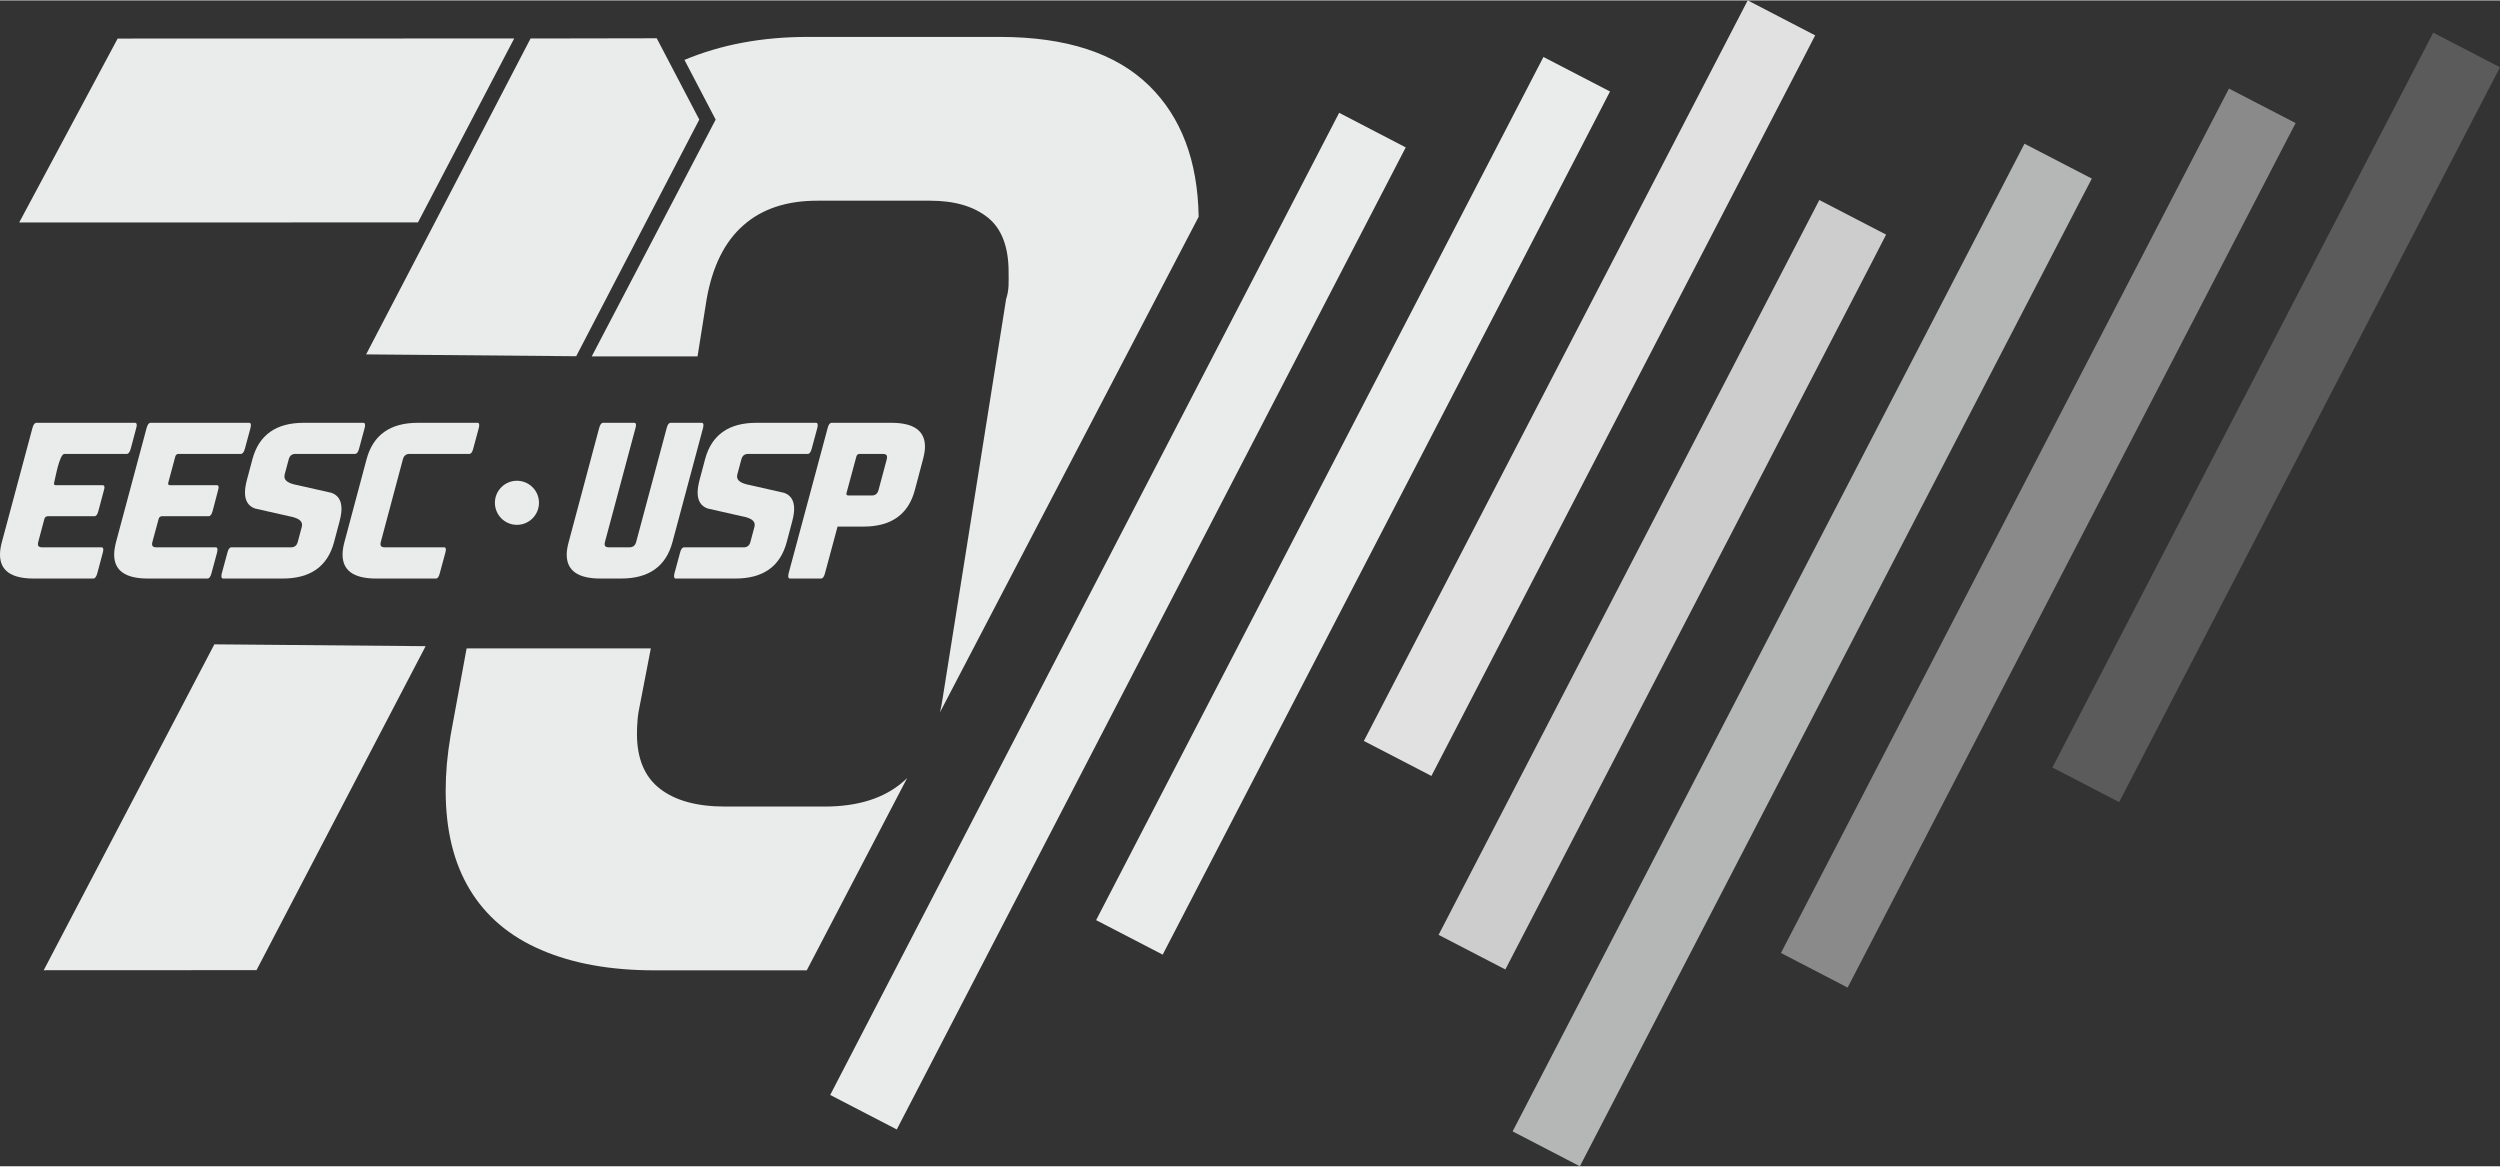
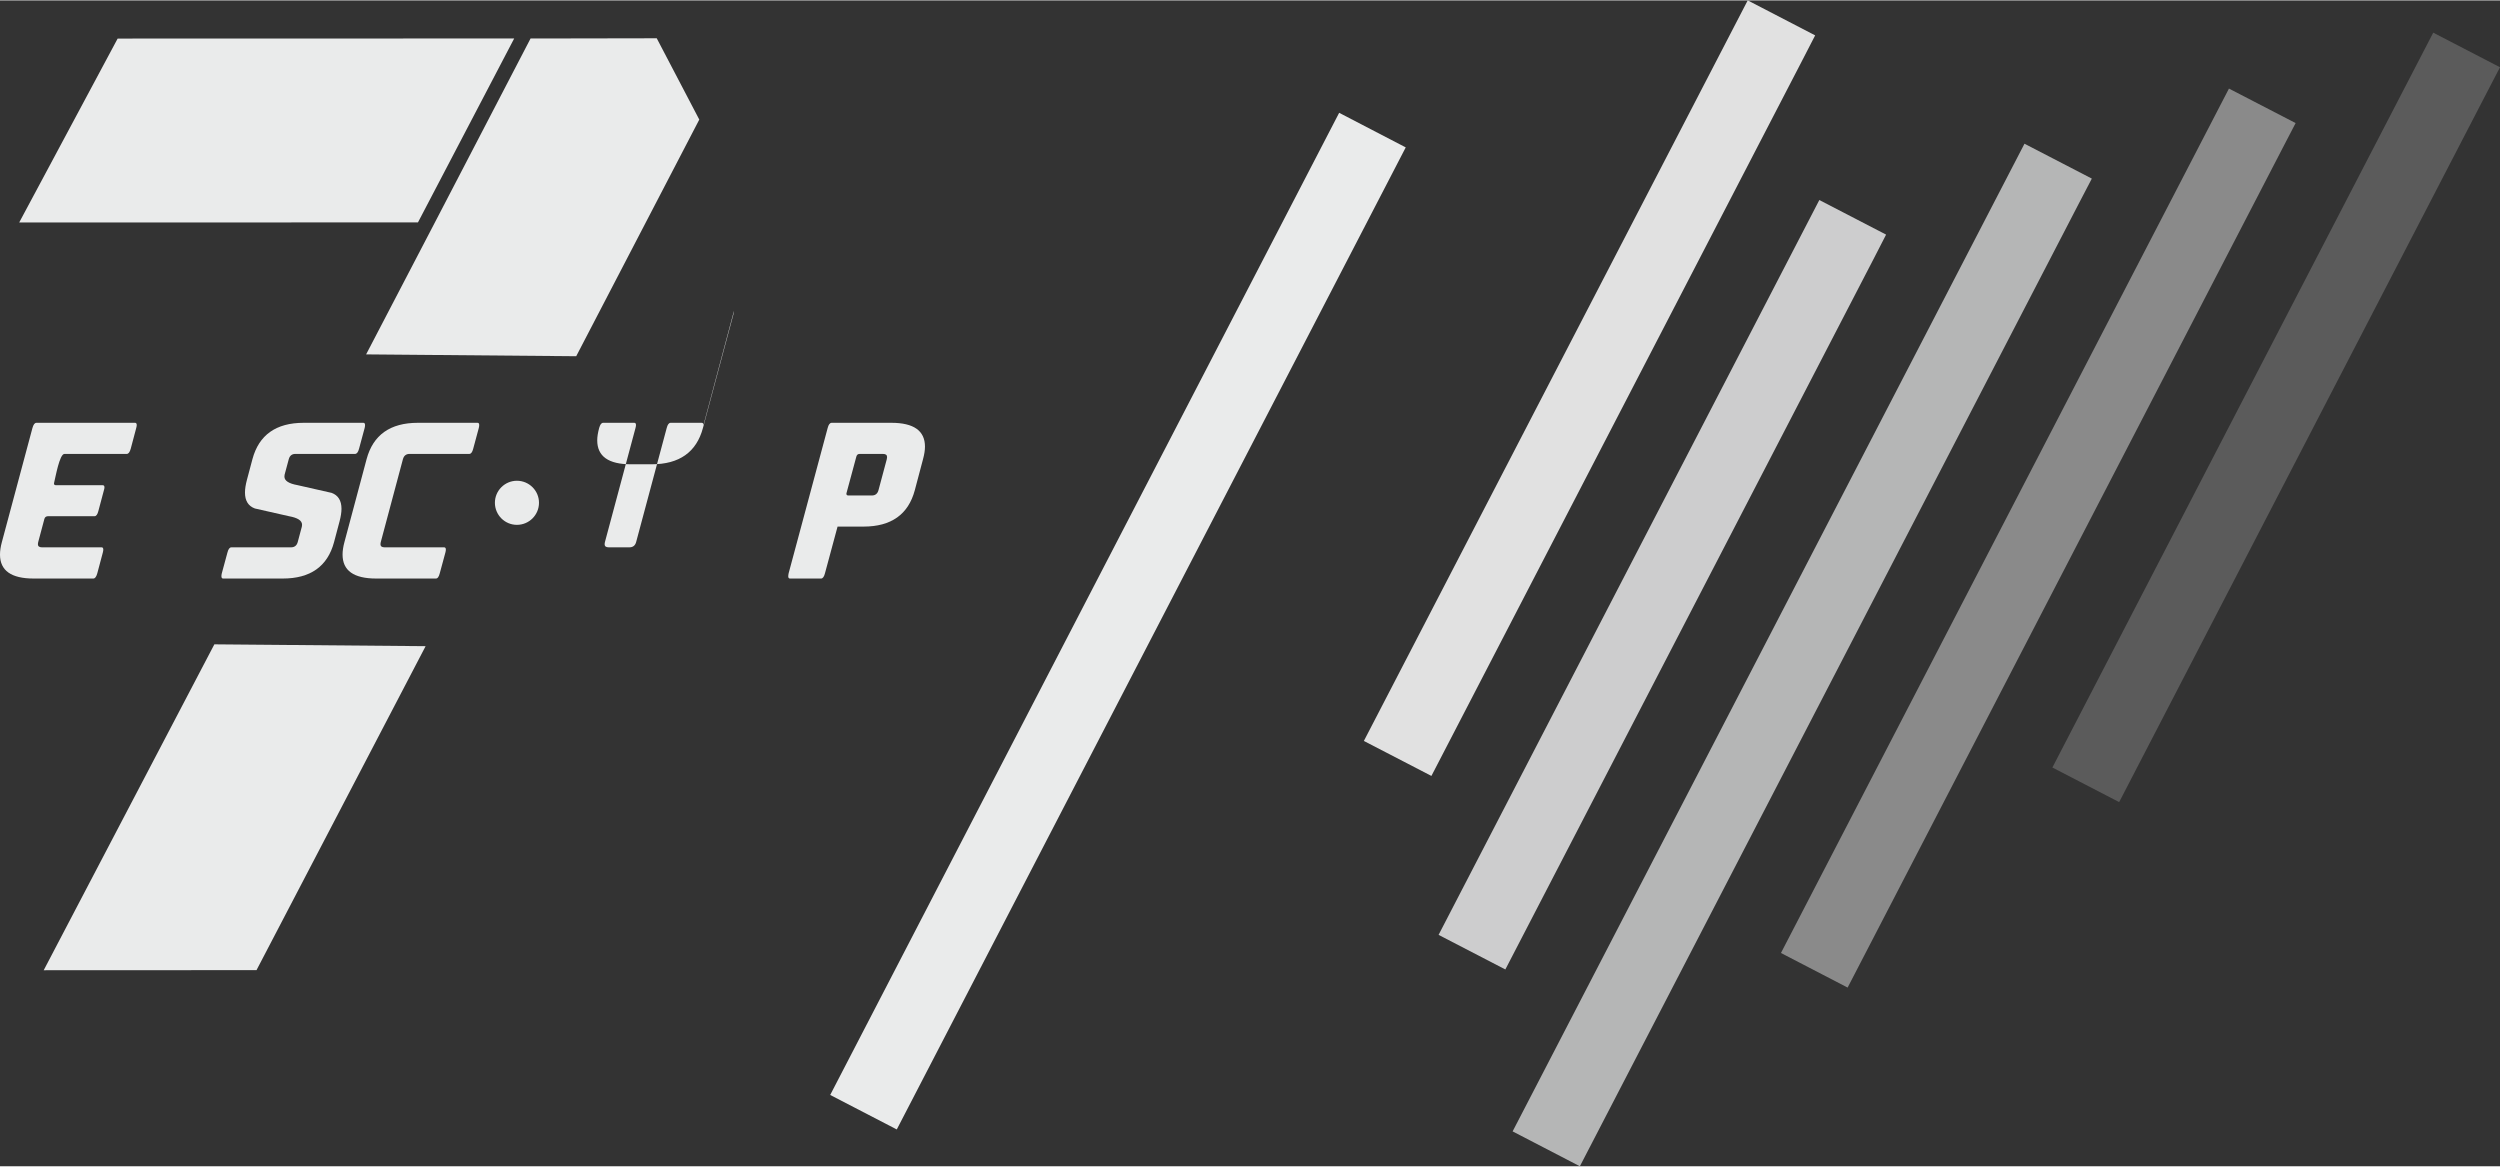
<svg xmlns="http://www.w3.org/2000/svg" xml:space="preserve" width="1200px" height="560px" fill-rule="evenodd" clip-rule="evenodd" viewBox="0 0 257.98 120.31">
  <rect x="0" y="0" width="257.98" height="120.31" fill="#333333" stroke="none" />
  <g id="Layer_x0020_1">
    <polygon fill="#5B5B5B" fill-rule="nonzero" points="256.67,9.42 218.68,82.73 211.79,79.16 251.09,3.33 257.98,6.9 " />
    <polygon fill="#8A8A8A" fill-rule="nonzero" points="235.58,15.18 190.66,101.87 183.78,98.3 230.01,9.1 236.89,12.66 " />
    <polygon fill="#B5B6B6" fill-rule="nonzero" points="214.53,20.94 163.03,120.31 156.09,116.71 208.91,14.79 215.86,18.39 " />
    <polygon fill="#CDCDCE" fill-rule="nonzero" points="193.33,26.7 155.34,100 148.45,96.43 187.74,20.6 194.63,24.17 " />
    <polygon fill="#E1E1E1" fill-rule="nonzero" points="185.99,6.17 147.71,80.03 140.74,76.42 180.35,0 187.31,3.61 " />
-     <polygon fill="#EAEBEB" fill-rule="nonzero" points="164.84,11.92 119.98,98.47 113.11,94.91 159.27,5.84 166.14,9.4 " />
    <polygon fill="#EAEBEB" fill-rule="nonzero" points="143.76,17.68 92.54,116.51 85.67,112.95 138.19,11.6 145.06,15.17 " />
    <path fill="#EAEBEB" d="M14.11 43.83l0 -0.01c0,-0.15 -0.06,-0.23 -0.17,-0.23l0 0 -10.18 0c-0.18,0 -0.31,0.18 -0.41,0.53l0 0 -3.16 11.79c-0.13,0.48 -0.19,0.9 -0.19,1.28l0 0c0,1.65 1.16,2.47 3.47,2.47l0 0 6.16 0c0.18,0 0.31,-0.18 0.41,-0.54l0 0 0.57 -2.14c0.03,-0.12 0.05,-0.22 0.05,-0.3l0 0c0,-0.16 -0.06,-0.24 -0.17,-0.24l0 0 -6.16 0c-0.28,0 -0.42,-0.11 -0.42,-0.33l0 0c0,-0.06 0.01,-0.12 0.03,-0.2l0 0 0.64 -2.4c0.05,-0.18 0.17,-0.27 0.35,-0.28l0 0 4.82 0c0.18,0 0.31,-0.18 0.4,-0.53l0 0 0.57 -2.14c0.04,-0.13 0.06,-0.23 0.06,-0.31l0 0c0,-0.15 -0.06,-0.22 -0.18,-0.22l0 0 -4.82 0c-0.14,0 -0.21,-0.06 -0.21,-0.17l0 0c0,-0.03 0.01,-0.07 0.02,-0.11l0 0c0.13,-0.49 0.55,-2.95 1.06,-2.95l0 0 6.43 0c0.18,0 0.31,-0.18 0.41,-0.53l0 0 0.57 -2.15c0.03,-0.12 0.05,-0.21 0.05,-0.29z" />
-     <path fill="#EAEBEB" d="M25.89 43.83l0 -0.01c0,-0.15 -0.06,-0.23 -0.17,-0.23l0 0 -10.18 0c-0.18,0 -0.31,0.18 -0.41,0.53l0 0 -3.16 11.79c-0.12,0.48 -0.19,0.9 -0.19,1.28l0 0c0,1.65 1.16,2.47 3.47,2.47l0 0 6.16 0c0.18,0 0.32,-0.18 0.41,-0.54l0 0 0.58 -2.14c0.03,-0.12 0.04,-0.22 0.04,-0.3l0 0c0,-0.16 -0.06,-0.24 -0.17,-0.24l0 0 -6.16 0c-0.28,0 -0.42,-0.11 -0.42,-0.33l0 0c0,-0.06 0.01,-0.12 0.03,-0.2l0 0 0.65 -2.4c0.05,-0.18 0.16,-0.27 0.34,-0.28l0 0 4.82 0c0.18,0 0.31,-0.18 0.41,-0.53l0 0 0.56 -2.14c0.04,-0.13 0.06,-0.23 0.06,-0.31l0 0c0,-0.15 -0.06,-0.22 -0.17,-0.22l0 0 -4.82 0c-0.15,0 -0.22,-0.06 -0.22,-0.17l0 0c0,-0.03 0.01,-0.07 0.02,-0.11l0 0 0.72 -2.68c0.05,-0.18 0.17,-0.27 0.34,-0.27l0 0 6.43 0c0.18,0 0.31,-0.18 0.41,-0.53l0 0 0.58 -2.15c0.02,-0.12 0.04,-0.21 0.04,-0.29z" />
    <path fill="#EAEBEB" d="M37.67 43.83l0 -0.01c0,-0.15 -0.06,-0.23 -0.17,-0.23l0 0 -6.16 0c-2.85,0 -4.62,1.25 -5.29,3.75l0 0 -0.57 2.14c-0.13,0.49 -0.2,0.93 -0.2,1.31l0 0c0,0.84 0.34,1.39 1.02,1.64l0 0 3.53 0.8c0.89,0.16 1.34,0.45 1.34,0.88l0 0c0,0.06 -0.01,0.13 -0.02,0.19l0 0 -0.43 1.61c-0.1,0.35 -0.33,0.53 -0.69,0.53l0 0 -6.15 0c-0.18,0 -0.32,0.18 -0.41,0.54l0 0 -0.58 2.14c-0.03,0.12 -0.04,0.22 -0.04,0.3l0 0c0,0.16 0.06,0.24 0.17,0.24l0 0 6.16 0c2.85,0 4.62,-1.25 5.29,-3.75l0 0 0.57 -2.15c0.13,-0.49 0.2,-0.92 0.2,-1.3l0 0c0,-0.84 -0.34,-1.39 -1.02,-1.64l0 0 -3.53 -0.8c-0.89,-0.16 -1.34,-0.45 -1.34,-0.88l0 0c0,-0.07 0.01,-0.13 0.02,-0.2l0 0 0.43 -1.6c0.1,-0.36 0.33,-0.54 0.68,-0.54l0 0 6.16 0c0.18,0 0.32,-0.18 0.41,-0.53l0 0 0.58 -2.15c0.03,-0.12 0.04,-0.21 0.04,-0.29z" />
    <path fill="#EAEBEB" d="M49.45 43.83l0 -0.01c0,-0.15 -0.05,-0.23 -0.17,-0.23l0 0 -6.16 0c-2.85,0 -4.62,1.25 -5.29,3.75l0 0 -2.29 8.57c-0.13,0.48 -0.19,0.9 -0.19,1.28l0 0c0,1.65 1.15,2.47 3.47,2.47l0 0 6.16 0c0.18,0 0.31,-0.18 0.4,-0.54l0 0 0.58 -2.14c0.03,-0.12 0.05,-0.22 0.05,-0.3l0 0c0,-0.16 -0.06,-0.24 -0.18,-0.24l0 0 -6.15 0c-0.28,0 -0.42,-0.11 -0.42,-0.33l0 0c0,-0.06 0.01,-0.12 0.03,-0.2l0 0 2.29 -8.57c0.1,-0.36 0.33,-0.54 0.69,-0.54l0 0 6.16 0c0.18,0 0.31,-0.18 0.4,-0.53l0 0 0.58 -2.15c0.03,-0.12 0.04,-0.21 0.04,-0.29z" />
-     <path fill="#EAEBEB" d="M72.59 43.83l0 -0.01c0,-0.15 -0.06,-0.23 -0.17,-0.23l0 0 -3.22 0c-0.17,0 -0.31,0.18 -0.4,0.53l0 0 -3.16 11.79c-0.1,0.35 -0.33,0.53 -0.69,0.53l0 0 -2.14 0c-0.28,0 -0.42,-0.11 -0.42,-0.33l0 0c0,-0.06 0.01,-0.12 0.03,-0.2l0 0 3.16 -11.79c0.03,-0.12 0.05,-0.22 0.05,-0.3l0 0c0,-0.15 -0.06,-0.23 -0.17,-0.23l0 0 -3.22 0c-0.18,0 -0.31,0.18 -0.41,0.53l0 0 -3.15 11.79c-0.13,0.48 -0.2,0.9 -0.2,1.28l0 0c0,1.65 1.16,2.47 3.47,2.47l0 0 2.15 0c2.85,0 4.62,-1.25 5.29,-3.75l0 0 3.16 -11.79c0.02,-0.12 0.04,-0.21 0.04,-0.29z" />
-     <path fill="#EAEBEB" d="M84.38 43.83l0 -0.01c0,-0.15 -0.05,-0.23 -0.17,-0.23l0 0 -6.16 0c-2.85,0 -4.62,1.25 -5.29,3.75l0 0 -0.57 2.14c-0.13,0.49 -0.2,0.93 -0.2,1.31l0 0c0,0.84 0.34,1.39 1.02,1.64l0 0 3.53 0.8c0.9,0.16 1.34,0.45 1.34,0.88l0 0c0,0.06 -0.01,0.13 -0.02,0.19l0 0 -0.43 1.61c-0.1,0.35 -0.33,0.53 -0.68,0.53l0 0 -6.16 0c-0.18,0 -0.32,0.18 -0.41,0.54l0 0 -0.58 2.14c-0.03,0.12 -0.04,0.22 -0.04,0.3l0 0c0,0.16 0.06,0.24 0.17,0.24l0 0 6.16 0c2.86,0 4.62,-1.25 5.29,-3.75l0 0 0.57 -2.15c0.13,-0.49 0.2,-0.92 0.2,-1.3l0 0c0,-0.84 -0.34,-1.39 -1.02,-1.64l0 0 -3.53 -0.8c-0.89,-0.16 -1.34,-0.45 -1.34,-0.88l0 0c0,-0.07 0.01,-0.13 0.02,-0.2l0 0 0.43 -1.6c0.1,-0.36 0.33,-0.54 0.69,-0.54l0 0 6.16 0c0.17,0 0.31,-0.18 0.4,-0.53l0 0 0.58 -2.15c0.03,-0.12 0.04,-0.21 0.04,-0.29z" />
+     <path fill="#EAEBEB" d="M72.59 43.83l0 -0.01c0,-0.15 -0.06,-0.23 -0.17,-0.23l0 0 -3.22 0c-0.17,0 -0.31,0.18 -0.4,0.53l0 0 -3.16 11.79c-0.1,0.35 -0.33,0.53 -0.69,0.53l0 0 -2.14 0c-0.28,0 -0.42,-0.11 -0.42,-0.33l0 0c0,-0.06 0.01,-0.12 0.03,-0.2l0 0 3.16 -11.79c0.03,-0.12 0.05,-0.22 0.05,-0.3l0 0c0,-0.15 -0.06,-0.23 -0.17,-0.23l0 0 -3.22 0c-0.18,0 -0.31,0.18 -0.41,0.53c-0.13,0.48 -0.2,0.9 -0.2,1.28l0 0c0,1.65 1.16,2.47 3.47,2.47l0 0 2.15 0c2.85,0 4.62,-1.25 5.29,-3.75l0 0 3.16 -11.79c0.02,-0.12 0.04,-0.21 0.04,-0.29z" />
    <path fill="#EAEBEB" d="M85.82 43.59c-0.18,0 -0.32,0.18 -0.41,0.53l0 0 -4.03 15c-0.02,0.12 -0.04,0.22 -0.04,0.3l0 0c0,0.16 0.06,0.24 0.17,0.24l0 0 3.22 0c0.17,0 0.31,-0.18 0.4,-0.54l0 0 1.3 -4.82 2.68 0c2.85,0 4.62,-1.25 5.29,-3.75l0 0 0.85 -3.21c0.13,-0.48 0.2,-0.91 0.2,-1.29 0,-1.64 -1.16,-2.46 -3.47,-2.46l0 0 -6.16 0zm1.52 7.32c0,-0.02 0.01,-0.06 0.02,-0.1l0 0 1.01 -3.74c0.05,-0.18 0.16,-0.27 0.34,-0.27l0 0 2.41 0c0.28,0 0.42,0.11 0.42,0.33l0 0c0,0.06 -0.01,0.13 -0.03,0.21l0 0 -0.86 3.21c-0.1,0.36 -0.33,0.54 -0.69,0.54l0 0 -2.41 0c-0.14,0 -0.21,-0.06 -0.21,-0.18z" />
-     <path fill="#EAEBEB" fill-rule="nonzero" d="M67.52 100.09c-4.52,0 -8.42,-0.7 -11.66,-2.1 -3.25,-1.39 -5.71,-3.47 -7.37,-6.22 -1.67,-2.75 -2.5,-6.16 -2.5,-10.23 0,-0.84 0.04,-1.75 0.12,-2.73 0.09,-0.97 0.22,-1.97 0.39,-2.98l1.65 -8.96 19.01 0 -1.27 6.57c-0.09,0.5 -0.05,0.44 -0.1,0.86 -0.04,0.43 -0.06,0.89 -0.06,1.4 0,2.54 0.79,4.43 2.37,5.65 1.58,1.23 3.83,1.84 6.73,1.84l10.26 0c3.42,0 6.11,-0.84 8.08,-2.54 0.15,-0.13 0.29,-0.26 0.44,-0.4l-10.36 19.84 -15.73 0zm29.48 -26.63c0.11,-0.47 0.21,-0.97 0.28,-1.48l6.32 -39.75 0.22 -1.4c0.33,-0.98 0.26,-1.79 0.26,-2.8 0,-2.62 -0.73,-4.51 -2.18,-5.65 -1.45,-1.14 -3.42,-1.71 -5.9,-1.71l-11.67 0c-3.16,0 -5.7,0.84 -7.62,2.54 -1.93,1.69 -3.19,4.23 -3.79,7.62l-0.94 5.91 -10.92 0 12.79 -24.44 0 0 0 0 -3.22 -6.16c3.78,-1.58 8.01,-2.37 12.68,-2.37l19.87 0c6.84,0 11.97,1.68 15.39,5.02 3.32,3.25 5.03,7.76 5.12,13.54l-26.69 51.13z" />
    <path fill="#EAEBEB" fill-rule="nonzero" d="M4.51 100.08l17.61 -33.63 21.8 0.19 -17.45 33.43 -21.96 0.01zm33.27 -63.55l7.1 -13.62 0 0 11.79 -18.98 0 0 11.1 -0.02 4.39 8.39 -12.7 24.42 -21.68 -0.19zm7.1 -13.62l9.87 -18.98 1.92 0 -11.79 18.98zm-1.75 0l-41.15 0.01 10.16 -18.98 40.92 -0.01 -9.93 18.98z" />
    <path fill="#EAEBEB" d="M51.07 51.84c0,1.26 1.02,2.28 2.27,2.28 1.26,0 2.28,-1.02 2.28,-2.28 0,-1.25 -1.02,-2.27 -2.28,-2.27l0 0c-1.25,0 -2.27,1.02 -2.27,2.27z" />
  </g>
</svg>